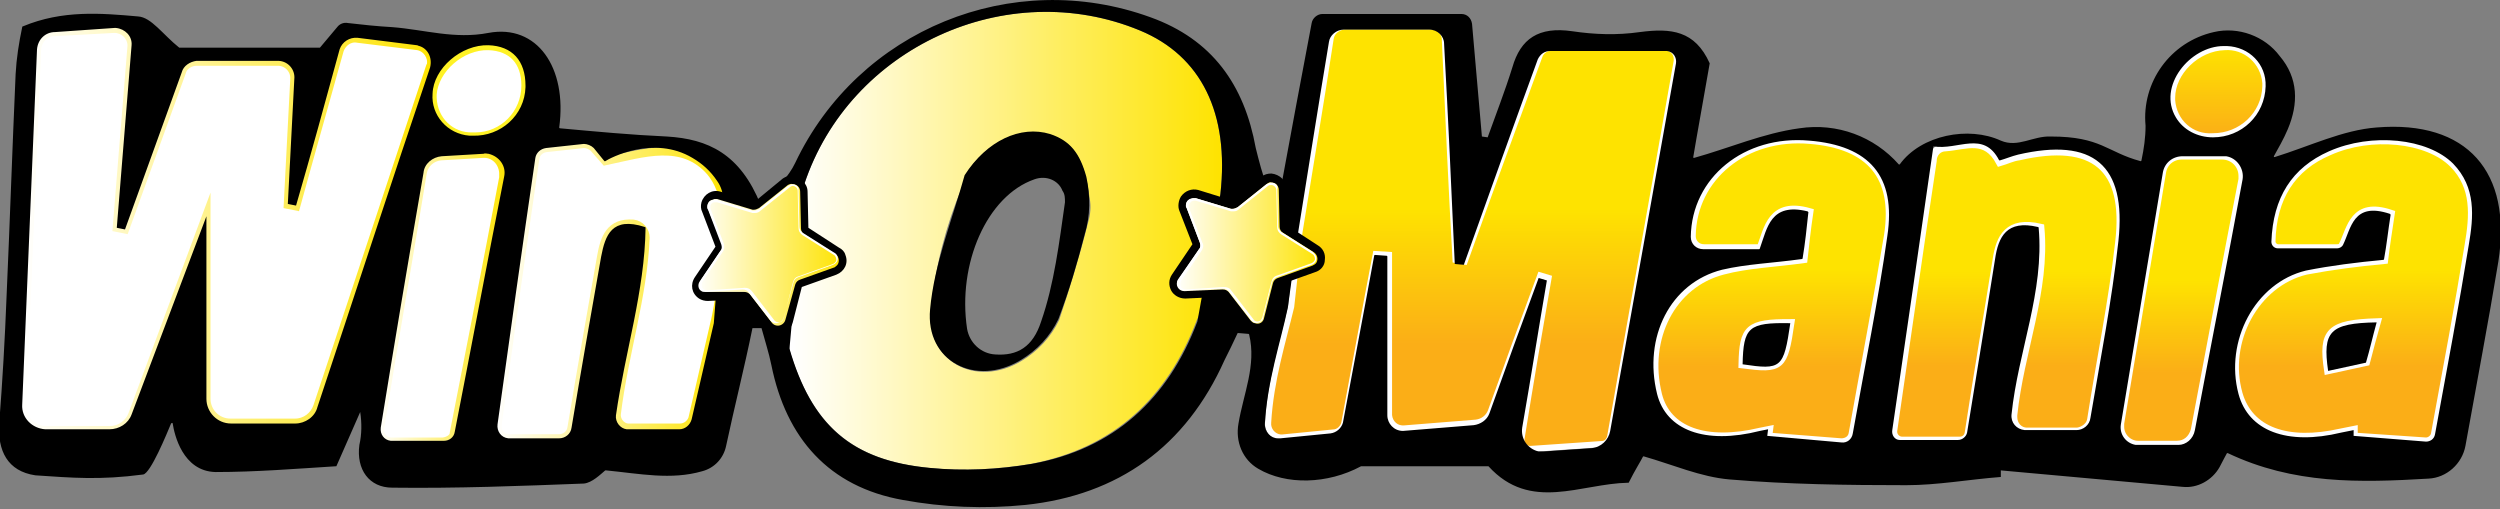
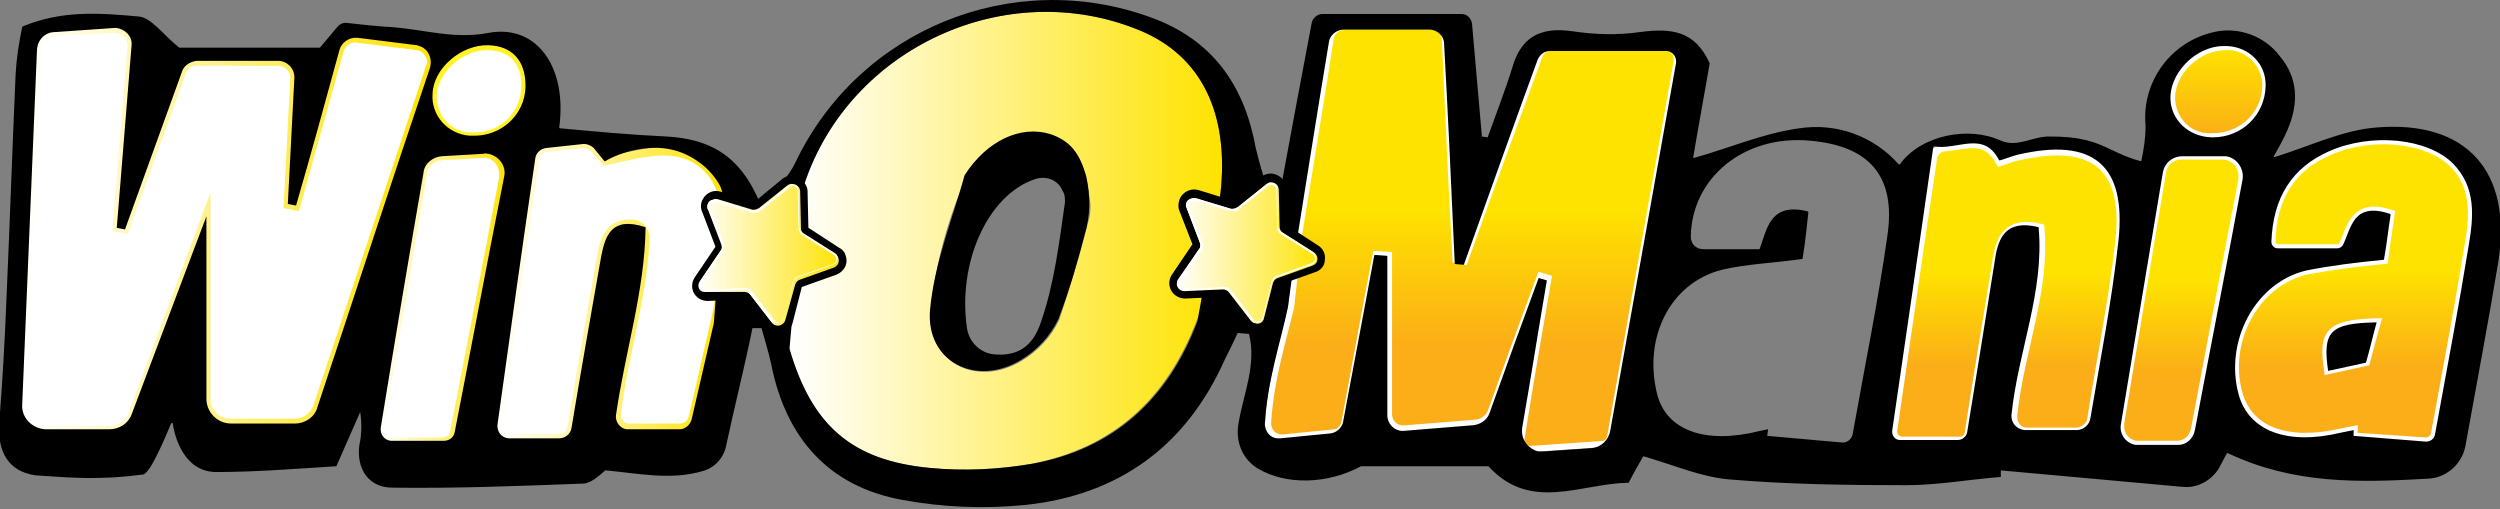
<svg xmlns="http://www.w3.org/2000/svg" version="1.1" id="Layer_1" x="0px" y="0px" viewBox="0 0 304 61.9" style="enable-background:new 0 0 304 61.9;" xml:space="preserve">
  <rect x="0" y="0" width="304" height="61.9" fill="#808080" stroke="none" />
  <style type="text/css">
	.st0{fill:url(#SVGID_1_);}
	.st1{fill:#FFFFFF;stroke:url(#SVGID_2_);stroke-miterlimit:10;}
	.st2{fill:url(#SVGID_3_);stroke:#FFFFFF;stroke-width:0.75;stroke-miterlimit:10;}
	.st3{fill:#FFFFFF;stroke:url(#SVGID_4_);stroke-miterlimit:10;}
	.st4{fill:url(#SVGID_5_);stroke:#FFFFFF;stroke-miterlimit:10;}
	.st5{fill:url(#SVGID_6_);stroke:#FFFFFF;stroke-miterlimit:10;}
	.st6{fill:url(#SVGID_7_);stroke:#FFFFFF;stroke-miterlimit:10;}
	.st7{fill:#FFFFFF;stroke:url(#SVGID_8_);stroke-miterlimit:10;}
	.st8{fill:url(#SVGID_9_);stroke:#FFFFFF;stroke-miterlimit:10;}
	.st9{fill:url(#SVGID_10_);stroke:#FFFFFF;stroke-miterlimit:10;}
	.st10{fill:#FFFFFF;stroke:#FFF225;stroke-miterlimit:10;}
	.st11{fill:none;}
	.st12{fill:url(#SVGID_11_);}
	.st13{fill:#FFFFFF;}
	.st14{fill:url(#SVGID_12_);}
</style>
  <title>WinOMania</title>
  <linearGradient id="SVGID_1_" gradientUnits="userSpaceOnUse" x1="95.813" y1="1981.274" x2="148.602" y2="1981.274" gradientTransform="matrix(1 0 0 1 0 -1952)">
    <stop offset="1.000000e-02" style="stop-color:#FFFFFF" />
    <stop offset="1" style="stop-color:#FEE300" />
  </linearGradient>
  <path class="st0" d="M97.8,22.4C103.3,5.8,122.4-3,138.6,3.7c7.5,3.1,10.9,10.1,9.8,19.9c0,0-1,11.6-2.9,15.4  c-3.6,9.5-10.2,15.5-20.1,17.4c-4.1,0.7-8.3,0.9-12.4,0.5c-9.2-0.9-14-5-16.8-13.7c-0.2-0.6-0.3-1.2-0.3-1.8  C95.8,38.2,95.4,27.9,97.8,22.4z M132.3,27.1c0.3-1,0.4-2,0.2-3c-0.6-4.7-1.9-6.8-4.8-7.7c-3.2-1-6.8,0.4-9.4,3.6  c-0.6,0.8-0.6,0.9-1.3,2.7c-2,4.8-3.3,9.8-3.8,15c-0.6,6.3,5.5,9.5,11,6.2c2-1.2,3.6-2.9,4.6-5C130.1,35,131.3,31.1,132.3,27.1z" />
  <linearGradient id="SVGID_2_" gradientUnits="userSpaceOnUse" x1="2.2" y1="1979.9" x2="52.934" y2="1979.9" gradientTransform="matrix(1 0 0 1 0 -1952)">
    <stop offset="1.000000e-02" style="stop-color:#FFFFFF" />
    <stop offset="1" style="stop-color:#FEE300" />
  </linearGradient>
  <path class="st1" d="M23.9,7.5h9.9c1.1,0,2,0.9,2,2L35,24.9l1,0.2c1.7-6.2,3.5-12.5,5.3-19c0.3-0.9,1.2-1.6,2.2-1.4l7.3,0.9  c1.1,0.2,1.8,1.3,1.6,2.3c0,0.1,0,0.1-0.1,0.2L38.6,49.4c-0.4,1.2-1.5,2-2.7,2H28c-1.6,0-2.9-1.3-2.9-2.9V26.2l-9,24.2  c-0.4,1.1-1.5,1.9-2.7,1.9H5.6c-1.6,0-2.9-1.3-2.9-2.9v-0.1L4.5,6c0.1-1.2,1-2.1,2.1-2.1l7.3-0.4c1.1,0,2,0.8,2.1,1.9  c0,0.1,0,0.1,0,0.2l-1.8,22.1l1,0.2l6.9-19.1C22.3,8,23.1,7.5,23.9,7.5z" />
  <linearGradient id="SVGID_3_" gradientUnits="userSpaceOnUse" x1="179.05" y1="2006.722" x2="179.05" y2="1955.26" gradientTransform="matrix(1 0 0 1 0 -1952)">
    <stop offset="0.25" style="stop-color:#FBAE17" />
    <stop offset="0.57" style="stop-color:#FEE300" />
  </linearGradient>
  <path class="st2" d="M158,28.3c1.3-8.1,2.6-15.7,3.8-23.6c0.1-0.8,0.8-1.4,1.7-1.5H174c0.9,0,1.7,0.7,1.7,1.6  c0.4,9,0.8,17.9,1.3,26.8l1.1,0.2c3-8.4,6.1-16.8,9.1-25c0.2-0.6,0.8-1,1.4-1h14c0.7,0,1.3,0.6,1.3,1.4c0,0.1,0,0.1,0,0.2  c-2.7,15.4-5.4,30.3-8.1,45.7c-0.1,0.5-0.5,0.9-1,0.9l-8.7,0.6c-0.6,0-1.1-0.4-1.1-1c0-0.1,0-0.2,0-0.2c1.1-6.9,2.2-13.3,3.3-19.6  l-1-0.3c-2,5.4-4,10.9-6,16.5c-0.3,0.8-1,1.3-1.8,1.4l-8.7,0.7c-1,0.1-1.8-0.6-1.9-1.6v-0.1V31l-1.6-0.1c-1.3,6.7-2.5,13.5-3.8,20.4  c-0.1,0.7-0.7,1.3-1.4,1.3l-6.1,0.6c-0.9,0.1-1.7-0.6-1.8-1.5c0-0.1,0-0.2,0-0.3c0.3-5.2,1.8-9.9,2.8-14.1L158,28.3z" />
  <linearGradient id="SVGID_4_" gradientUnits="userSpaceOnUse" x1="59.987" y1="1987.4" x2="88.456" y2="1987.4" gradientTransform="matrix(1 0 0 1 0 -1952)">
    <stop offset="1.000000e-02" style="stop-color:#FFFFFF" />
    <stop offset="1" style="stop-color:#FEE300" />
  </linearGradient>
  <path class="st3" d="M86.4,20.9c-3.4-3.9-8.1-2.3-12.8-1.3L72.2,18c-0.3-0.3-0.8-0.5-1.2-0.5L66.4,18c-0.7,0.1-1.2,0.6-1.3,1.2  c-1.6,10.9-3.1,21.6-4.6,32.4c-0.1,0.8,0.4,1.6,1.3,1.7c0.1,0,0.1,0,0.2,0h6c0.7,0,1.4-0.5,1.5-1.3c1.2-7.2,2.4-14,3.6-20.8  c0.4-2.3,1.1-4.2,3.9-4c0.9,0.1,1.5,0.9,1.5,1.7C78.2,36.1,75.9,43,75,50.3c-0.1,0.8,0.5,1.6,1.3,1.7c0.1,0,0.1,0,0.2,0h6.2  c0.7,0,1.3-0.5,1.5-1.1c0.9-3.9,1.8-7.8,2.7-11.7c0,0,1.3-4.9,1.2-13.9C88,23.7,87.4,22.1,86.4,20.9z" />
  <linearGradient id="SVGID_5_" gradientUnits="userSpaceOnUse" x1="215.485" y1="2005.8" x2="215.485" y2="1968.937" gradientTransform="matrix(1 0 0 1 0 -1952)">
    <stop offset="0.25" style="stop-color:#FBAE17" />
    <stop offset="0.57" style="stop-color:#FEE300" />
  </linearGradient>
-   <path class="st4" d="M225.3,52.7c-0.1,0.7-0.7,1.1-1.4,1.1l-8.9-0.7l0.1-0.8l-1,0.2c-6.7,1.6-11.4-0.1-12.5-4.5  c-1.7-6.9,1.7-13.5,7.9-15.1c3-0.8,6.2-0.9,9.8-1.4c0.2-1.8,0.4-3.7,0.7-5.7c-4.6-1.3-5,2-5.9,4.4h-6.9c-0.9,0-1.5-0.7-1.5-1.5l0,0  c0.1-7.2,6.5-12.4,14.4-11.7c7.3,0.6,10.6,4.4,9.5,11.6C228.3,36.5,226.8,44.3,225.3,52.7z M217.7,39.3c-5.1,0-5.7,0.6-5.8,5  C216.6,44.9,216.9,44.7,217.7,39.3L217.7,39.3z" />
  <linearGradient id="SVGID_6_" gradientUnits="userSpaceOnUse" x1="286.176" y1="2005.7" x2="286.176" y2="1969.042" gradientTransform="matrix(1 0 0 1 0 -1952)">
    <stop offset="0.25" style="stop-color:#FBAE17" />
    <stop offset="0.57" style="stop-color:#FEE300" />
  </linearGradient>
  <path class="st5" d="M296.1,52.8c-0.1,0.5-0.6,0.9-1.1,0.9l-8.8-0.6v-0.8c-0.5,0.1-1,0.2-1.5,0.3c-6.6,1.5-11.2-0.2-12.5-4.7  c-1.8-6.4,2-13.5,8.2-15c3.2-0.6,6.3-1,9.5-1.3c0.2-1.7,0.5-3.6,0.8-5.6c-4.5-1.5-4.8,1.8-5.8,3.8c-0.1,0.3-0.4,0.4-0.7,0.4H277  c-0.4,0-0.8-0.4-0.8-0.8l0,0c0.1-5.4,2.5-9.1,7-11c5.1-2.3,12-1.6,15.1,1.5c2.8,2.8,2.5,6.4,1.9,9.9C299,37.2,297.6,44.6,296.1,52.8  z M289,39.2c-5.7,0.2-6.6,1.1-5.9,5.8l4.6-1C288.1,42.4,288.5,41,289,39.2z" />
  <linearGradient id="SVGID_7_" gradientUnits="userSpaceOnUse" x1="244.036" y1="2005.53" x2="244.036" y2="1969.49" gradientTransform="matrix(1 0 0 1 0 -1952)">
    <stop offset="0.25" style="stop-color:#FBAE17" />
    <stop offset="0.57" style="stop-color:#FEE300" />
  </linearGradient>
  <path class="st6" d="M236.6,17.9c2.5-0.2,4.9-1.4,6.6,1.8c0.7-0.2,1.5-0.6,2.3-0.7c9.1-2.1,13.3,1.3,12.2,10.5  c-0.8,7.2-2.3,14.4-3.4,21.5c-0.1,0.8-0.9,1.4-1.7,1.5h-6.1c-1,0-1.7-0.8-1.7-1.8c0-0.1,0-0.1,0-0.2c0.8-7.8,4-15.1,3.3-22.8  c-3.9-0.9-4.9,1.2-5.3,3.9c-1.1,6.9-2.3,13.8-3.4,21.1c-0.1,0.5-0.5,0.9-1.1,0.9h-7c-0.6,0-1.1-0.5-1.1-1.1v-0.1  c1.6-10.9,3.1-21.6,4.8-32.8C235,18.6,235.7,17.9,236.6,17.9z" />
  <linearGradient id="SVGID_8_" gradientUnits="userSpaceOnUse" x1="45.761" y1="1988.197" x2="61.806" y2="1988.197" gradientTransform="matrix(1 0 0 1 0 -1952)">
    <stop offset="1.000000e-02" style="stop-color:#FFFFFF" />
    <stop offset="1" style="stop-color:#FEE300" />
  </linearGradient>
  <path class="st7" d="M53.9,53.7h-6.3c-0.8,0-1.4-0.6-1.4-1.4c0-0.1,0-0.1,0-0.2c1.7-10.5,3.5-20.6,5.2-31.1c0.2-1.1,1.1-1.9,2.2-2  l5.1-0.3c1.3-0.1,2.4,0.9,2.5,2.3c0,0.2,0,0.4,0,0.6c-2,10.6-4,20.8-6,31C55.2,53.2,54.6,53.6,53.9,53.7z" />
  <linearGradient id="SVGID_9_" gradientUnits="userSpaceOnUse" x1="265.25" y1="2006.1" x2="265.25" y2="1970.95" gradientTransform="matrix(1 0 0 1 0 -1952)">
    <stop offset="0.25" style="stop-color:#FBAE17" />
    <stop offset="0.57" style="stop-color:#FEE300" />
  </linearGradient>
  <path class="st8" d="M264.7,54.1H260c-1.2,0-2.2-1-2.2-2.2c0-0.1,0-0.2,0-0.4c1.7-10.3,3.4-20.3,5.1-30.6c0.2-1.2,1.2-2,2.4-2h4.9  c1.4,0,2.5,1.1,2.5,2.5c0,0.1,0,0.3,0,0.4c-2,10.3-3.9,20.4-5.8,30.5C266.6,53.4,265.8,54.1,264.7,54.1z" />
  <linearGradient id="SVGID_10_" gradientUnits="userSpaceOnUse" x1="269.8" y1="1968.714" x2="269.8" y2="1957.624" gradientTransform="matrix(1 0 0 1 0 -1952)">
    <stop offset="0" style="stop-color:#FBAE17" />
    <stop offset="1" style="stop-color:#FEE300" />
  </linearGradient>
  <path class="st9" d="M269.1,16.7c-2.7,0.2-4.9-1.8-5.1-4.5c0-0.1,0-0.2,0-0.3c0-3.2,3.1-6.2,6.5-6.3c2.6-0.2,4.9,1.8,5.1,4.5  c0,0.1,0,0.3,0,0.4C275.5,14,272.6,16.7,269.1,16.7z" />
  <path class="st10" d="M63.9,10.4c0,3.4-2.7,6.2-6.1,6.2c-0.1,0-0.2,0-0.3,0c-2.7,0.1-4.8-2-4.9-4.7c0-0.1,0-0.3,0-0.4  c0.2-3.1,3.5-6,6.8-5.9C62.3,5.7,63.9,7.5,63.9,10.4z" />
  <path d="M132.1,21.5c0.5,2.3,0.5,4.7-0.2,7c-0.9,3.5-1.9,6.9-3.2,10.3c-1,2.1-2.6,3.8-4.6,5c-5.5,3.3-11.6,0.1-11-6.2  c0.5-5.5,2.7-10.9,4.2-16.3c2.7-4.2,6.8-6.1,10.4-5C130.1,17.1,131.3,18.6,132.1,21.5z M125.8,21.8c-5.8,2-9.4,10.3-8.2,18.2  c0.3,1.7,1.7,3,3.4,3.1c2.7,0.2,4.6-0.9,5.6-4c1.6-4.6,2.2-9.6,2.9-14.5c0-0.5,0-1-0.3-1.4C128.7,21.9,127.2,21.3,125.8,21.8z" />
-   <path d="M217.7,39.3c-0.8,5.5-1.1,5.7-5.8,5C212,39.8,212.6,39.2,217.7,39.3z" />
  <path d="M289,39.2c-0.5,1.8-0.8,3.2-1.3,4.9l-4.6,1C282.4,40.3,283.3,39.3,289,39.2z" />
  <path class="st11" d="M125.3,22c1.5-0.7,3.3,0,4,1.5c0.1,0.2,0.1,0.3,0.2,0.5c0,0.2,0,0.4,0,0.7c-0.7,4.9-1.3,9.9-2.9,14.5  c-0.9,2.7-2.4,3.9-4.6,4c-2.3,0.1-4.2-1.5-4.5-3.8C116.6,31.9,120,24.2,125.3,22z" />
  <path d="M21,51.5c0-0.1-0.1-0.1-0.2,0c-0.5,1.2-2.5,6.1-3.4,6.2c-5.3,0.7-8.6,0.4-13.1,0.1c-3.4-0.5-4.6-3-4.4-6.3  C0.3,46.4,0.6,41.2,0.8,36c0.4-9,0.7-18,1.1-27C2,7.1,2.3,5.2,2.7,3.3c0,0,0-0.1,0.1-0.1C7.6,1.2,12.3,1.6,16.8,2  c1.6,0.1,3,2.2,5,3.8c0,0,0,0,0.1,0l16.9,0c0,0,0,0,0.1,0l2.1-2.5c0.3-0.4,0.8-0.6,1.3-0.5C44,3,45.9,3.2,47.7,3.3  c3.9,0.3,7.6,1.5,11.7,0.7C65.3,2.9,69,8.2,68,15.5c0,0,0,0.1,0.1,0.1c4.4,0.4,8.6,0.8,13,1c5,0.3,8.9,2.1,11.4,8.3  c0,0.1,0.1,0.1,0.2,0c1.8-2.1,3.2-3.4,4-5.1C104.4,3.6,123.1-4,139.9,2.1c7.5,2.7,11.4,8.2,12.8,15.9c0.4,1.6,0.8,3.2,1.4,4.7  c0,0,0,0.1,0.1,0.1l1.5-0.1c0,0,0.1,0,0.1-0.1c1.2-6.5,2.4-13,3.7-19.8c0.1-0.6,0.7-1.1,1.3-1.1h16.9c0.7,0,1.2,0.5,1.3,1.2  c0.4,4.7,0.8,9.2,1.2,13.7l0.7,0.1c1-2.8,2.1-5.6,3-8.5c1-3.5,3.2-5,7.3-4.4c2.7,0.4,5.4,0.5,8.2,0.1c3.8-0.5,6.7-0.2,8.5,3.8  c0,0,0,0,0,0c0,0.1-1.8,10.1-2,11.4c0,0.1,0,0.1,0.1,0.1c4.3-1.2,8.4-3,12.8-3.6c4.6-0.7,9.1,1,12.1,4.4c0,0,0.1,0,0.1,0  c2.6-3.6,8.4-4.7,12.3-2.9c2.1,0.9,3.9-0.6,6.1-0.5c6.1,0,6.8,1.9,10.9,3c0,0,0.1,0,0.1-0.1c0.3-1.4,0.5-2.8,0.5-4.2  c-0.5-5.3,3-10.2,8.3-11.4c3-0.7,6.2,0.5,8,2.9c2.3,2.7,2.3,5.8,1,8.9c-0.5,1.2-1.2,2.4-1.7,3.3c0,0.1,0,0.1,0.1,0.1  c4.2-1.3,8.3-3.3,12.4-3.6c11-0.9,16.5,5.4,14.8,16.3c-1.2,7.3-2.6,14.6-4,22.4c-0.4,2.2-2.3,3.9-4.5,4c-8.4,0.5-16.4,0.7-24.4-3.1  c0,0-0.1,0-0.1,0c-0.1,0.2-0.5,0.9-0.9,1.7c-0.9,1.6-2.7,2.6-4.5,2.4l-22.1-2V58c-3.9,0.3-7.7,1-11.5,1c-7.2,0-14.4-0.1-21.5-0.7  c-3.5-0.3-6.9-1.8-10.4-2.8c0,0-0.1,0-0.1,0c-0.3,0.6-1,1.7-1.7,3.1c0,0,0,0.1-0.1,0.1c-5.8,0.1-11.9,3.6-17-2c0,0,0,0-0.1,0  c-0.8,0-15.1,0-15.4,0c0,0,0,0,0,0c-4.1,2.2-9.1,2.3-12.5,0.3c-1.9-1.1-2.8-3.3-2.4-5.5c0.6-3.6,2.2-7.1,1.3-10.8c0,0,0-0.1-0.1-0.1  l-1.2-0.1c0,0-0.1,0-0.1,0c-0.5,1.1-1.1,2.3-1.6,3.3c-4.7,10.5-12.9,16.4-24.2,17.6c-5,0.5-10,0.3-14.9-0.6c-9-1.6-14.2-7.5-16-16.4  c-0.3-1.5-0.8-3-1.2-4.5h-1.1c-1,4.9-2.2,9.6-3.2,14.3c-0.3,1.5-1.4,2.7-2.9,3.1c-3.8,1.1-7.6,0.3-11.7-0.1c0,0,0,0-0.1,0  C73,57.7,72,58.7,71,58.8c-7.8,0.3-15.5,0.6-23.3,0.5c-2.8,0-4.4-2.2-4-5.2c0.3-1.3,0.3-2.7,0.1-4l-2.9,6.6c0,0,0,0-0.1,0  c-4.8,0.3-9.7,0.7-14.6,0.7C22.2,57.3,21.2,52.8,21,51.5z M148.4,23.6C148.4,23.6,148.4,23.6,148.4,23.6c1.1-9.8-2.3-16.8-9.8-19.9  C122.4-3,103.3,5.8,97.8,22.4c0,0,0,0,0,0l-1.8,20c0,0,0,0,0,0c2.7,9.3,7.5,13.6,17.1,14.5c4.1,0.4,8.3,0.2,12.4-0.5  c9.9-1.8,16.5-7.8,20.1-17.3c0,0,0,0,0,0L148.4,23.6z M22.1,8.8l-6.9,19.1l-1-0.2L16,5.5c0.1-1.1-0.8-2-1.9-2.1c-0.1,0-0.1,0-0.2,0  L6.7,3.9C5.5,3.9,4.6,4.8,4.5,6L2.7,49.2c-0.1,1.6,1.2,2.9,2.8,3h0.1h7.7c1.2,0,2.3-0.7,2.7-1.8l9.1-24.1v22.2c0,1.6,1.3,3,3,3h7.8  c1.2,0,2.4-0.8,2.7-2c4.6-13.8,9-27.4,13.7-41.3C52.6,7,52,5.9,51,5.6c-0.1,0-0.2-0.1-0.3-0.1l-7.2-0.9c-1-0.1-1.9,0.5-2.2,1.4  c-1.8,6.6-3.5,12.8-5.3,19l-1-0.2l0.8-15.4c0-1.1-0.9-2-2-2h-9.9C23.1,7.5,22.3,8,22.1,8.8z M156.6,37.4c-0.9,4.3-2.5,8.9-2.8,14.2  c0,0.9,0.7,1.7,1.6,1.7c0.1,0,0.2,0,0.3,0l6.1-0.6c0.7-0.1,1.3-0.6,1.5-1.3c1.3-7,2.6-13.7,3.8-20.3c0,0,0-0.1,0.1-0.1l1.4,0.1  c0,0,0.1,0,0.1,0.1v19.3c0,1,0.8,1.9,1.9,1.9h0c0,0,0,0,0,0l8.6-0.7c0.8-0.1,1.6-0.6,1.9-1.4c2-5.6,4-11.1,6-16.5l1,0.3  c-1,5.8-1.9,11.6-3,17.9c-0.2,1.4,0.7,2.6,2,2.9c0.2,0,0.4,0,0.6,0l5.8-0.4c1.2-0.1,2.1-1,2.3-2.1c2.7-15,5.3-29.6,8-44.7  c0.1-0.7-0.3-1.4-1.1-1.5c-0.1,0-0.2,0-0.2,0h-14c-0.7,0-1.2,0.4-1.5,1c-3,8.2-6,16.6-9,25l-1.1-0.1c-0.4-8.9-0.8-17.8-1.3-26.8  c0-0.9-0.8-1.7-1.8-1.7h-10.4c-0.9,0-1.7,0.7-1.8,1.5c-1.3,7.8-2.5,15.4-3.8,23.5 M87.9,24.5c0.1-0.9-0.2-1.8-0.7-2.5  c-0.8-1.2-1.8-2.1-3-2.8c-4.7-2.8-10,0-10.6,0.4c0,0-0.1,0-0.1,0L72.2,18c-0.3-0.3-0.8-0.5-1.2-0.5L66.4,18  c-0.7,0.1-1.2,0.6-1.3,1.2c-1.6,10.9-3.1,21.6-4.6,32.4c-0.1,0.8,0.4,1.6,1.3,1.7c0.1,0,0.1,0,0.2,0h6c0.7,0,1.4-0.5,1.5-1.3  c1.2-7.2,2.4-14,3.6-20.8c0.5-2.6,1.3-4.9,5.3-3.6c0,0,0.1,0,0.1,0.1c-0.1,7.7-2.5,15.1-3.6,22.8c-0.1,0.8,0.5,1.6,1.3,1.7  c0.1,0,0.1,0,0.2,0h6.2c0.7,0,1.3-0.5,1.5-1.2l2.7-11.7c0,0,0,0,0,0C87.2,34.4,87.5,29.5,87.9,24.5z M223.9,53.8  c0.7,0.1,1.3-0.4,1.4-1.1c1.5-8.4,3.1-16.2,4.2-24c1.1-7.3-2.2-11-9.5-11.6c-7.9-0.7-14.3,4.5-14.4,11.7c0,0.9,0.7,1.5,1.5,1.5l0,0  l6.8,0c0,0,0.1,0,0.1-0.1c0.9-2.5,1.3-5.6,5.8-4.5c0,0,0.1,0.1,0.1,0.1c-0.2,1.9-0.4,3.8-0.7,5.6c0,0,0,0.1-0.1,0.1  c-3.6,0.5-6.7,0.6-9.7,1.3c-6.3,1.6-9.6,8.2-7.9,15.1c1.1,4.4,5.8,6.2,12.5,4.5l1-0.2l-0.1,0.8L223.9,53.8z M295,53.7  c0.5,0,1-0.3,1.1-0.9c1.5-8.2,2.9-15.6,4.1-23c0.6-3.5,0.9-7-1.9-9.9c-3.1-3.1-9.9-3.8-15.1-1.5c-4.5,2-6.8,5.6-7,11  c0,0.4,0.3,0.8,0.8,0.8l0,0h7.2c0.3,0,0.6-0.2,0.7-0.4c1-2,1.2-5.3,5.7-3.8c0,0,0.1,0.1,0.1,0.1c-0.3,1.9-0.5,3.8-0.8,5.4  c0,0,0,0.1-0.1,0.1c-3.2,0.3-6.4,0.7-9.4,1.3c-6.2,1.5-9.9,8.6-8.2,15c1.2,4.5,5.9,6.3,12.5,4.7c0.5-0.1,1-0.2,1.5-0.3V53L295,53.7z   M235.1,17.8c-1.7,11.8-3.3,23-5,34.5c-0.1,0.6,0.3,1.2,0.9,1.2h0.1h7c0.5,0,1-0.4,1.1-0.9c1.2-7.3,2.3-14.2,3.4-21.1  c0.4-2.7,1.4-4.8,5.2-3.9c0,0,0.1,0,0.1,0.1c0.7,7.8-2.5,15-3.3,22.7c-0.1,1,0.6,1.8,1.6,1.9c0.1,0,0.1,0,0.2,0h6.1  c0.8,0,1.6-0.6,1.7-1.5c1.2-7.1,2.6-14.2,3.4-21.5c1-9.3-3.1-12.6-12.2-10.5c-0.8,0.2-1.5,0.5-2.2,0.7c0,0-0.1,0-0.1,0  C241.2,15.8,238.1,18.3,235.1,17.8L235.1,17.8z M55.3,52.5c2-10.2,3.9-20.4,6-31c0.3-1.3-0.6-2.5-1.9-2.8c-0.2,0-0.4-0.1-0.6,0  L53.7,19c-1.1,0.1-2.1,0.9-2.2,2c-1.8,10.4-3.5,20.5-5.2,31c-0.1,0.8,0.4,1.5,1.2,1.6c0.1,0,0.1,0,0.2,0H54  C54.6,53.6,55.2,53.2,55.3,52.5z M266.9,52.3c1.9-10.1,3.9-20.2,5.8-30.5c0.2-1.3-0.7-2.6-2-2.8c-0.1,0-0.3,0-0.4,0h-4.9  c-1.2,0-2.2,0.8-2.4,2c-1.7,10.2-3.4,20.3-5.1,30.6c-0.2,1.2,0.6,2.3,1.8,2.5c0.1,0,0.3,0,0.4,0h4.8  C265.8,54.1,266.7,53.4,266.9,52.3L266.9,52.3z M269.1,16.7c3.5,0,6.3-2.7,6.4-6.2c0.1-2.7-2-4.8-4.7-4.9c-0.1,0-0.3,0-0.4,0  c-4.1,0-8.1,4.9-5.8,8.7C265.5,15.8,267.2,16.7,269.1,16.7L269.1,16.7z M63.9,10.4c0-3-1.6-4.8-4.5-4.9c-3.3-0.1-6.7,2.8-6.8,5.9  c-0.2,2.6,1.8,4.9,4.5,5.1c0.1,0,0.3,0,0.4,0c3.4,0.1,6.3-2.5,6.4-5.9C63.9,10.6,63.9,10.5,63.9,10.4z" />
  <linearGradient id="SVGID_11_" gradientUnits="userSpaceOnUse" x1="84.561" y1="1982.94" x2="102.501" y2="1982.94" gradientTransform="matrix(1 0 0 1 0 -1952)">
    <stop offset="1.000000e-02" style="stop-color:#FFFFFF" />
    <stop offset="1" style="stop-color:#FEE300" />
  </linearGradient>
  <path class="st12" d="M94.6,40c-0.4,0-0.8-0.2-1.1-0.5L90.7,36c-0.1-0.1-0.2-0.1-0.3-0.2L86,36c-0.5,0-1-0.3-1.3-0.7  c-0.2-0.5-0.2-1,0.1-1.4l2.5-3.7c0.1-0.1,0.1-0.2,0-0.4l-1.6-4.2c-0.2-0.4-0.1-0.9,0.2-1.3c0.3-0.4,0.7-0.6,1.1-0.6  c0.1,0,0.3,0,0.4,0.1l4.3,1.3h0.1c0.1,0,0.2,0,0.2-0.1l3.5-2.8c0.6-0.5,1.5-0.4,1.9,0.2c0.2,0.2,0.3,0.5,0.3,0.8l0.1,4.5  c0,0.1,0.1,0.2,0.2,0.3l3.8,2.4c0.6,0.4,0.8,1.3,0.4,1.9c-0.2,0.3-0.4,0.5-0.7,0.6l-4.2,1.6c-0.1,0-0.2,0.1-0.2,0.3L96,39  C95.8,39.6,95.3,40,94.6,40z" />
  <path d="M96.4,22.4c0.5,0,0.9,0.4,0.9,0.9l0.1,4.5c0,0.3,0.2,0.6,0.4,0.7l3.8,2.4c0.4,0.3,0.5,0.8,0.3,1.2c-0.1,0.2-0.3,0.3-0.4,0.4  L97.3,34c-0.3,0.1-0.5,0.3-0.6,0.6l-1.2,4.3c-0.1,0.4-0.5,0.7-0.9,0.7c-0.3,0-0.5-0.1-0.7-0.3l-2.7-3.5c-0.2-0.2-0.4-0.3-0.7-0.3  l0,0H86l0,0c-0.5,0-0.9-0.4-0.9-0.9c0-0.2,0.1-0.3,0.1-0.5l2.5-3.7c0.2-0.2,0.2-0.5,0.1-0.8l-1.7-4.2c-0.2-0.4,0-1,0.5-1.1  c0.1,0,0.2-0.1,0.3-0.1c0.1,0,0.2,0,0.3,0l4.3,1.3h0.2c0.2,0,0.4-0.1,0.6-0.2l3.5-2.8C96,22.4,96.2,22.3,96.4,22.4 M96.4,21.3  L96.4,21.3c-0.4,0-0.9,0.2-1.2,0.4l-3.4,2.8l-4.2-1.2c-1-0.3-2,0.3-2.3,1.3c-0.1,0.4-0.1,0.8,0.1,1.2L87,30l-2.5,3.7  c-0.6,0.9-0.4,2,0.5,2.6c0.3,0.2,0.7,0.3,1.1,0.3H86l4.4-0.2l2.7,3.5c0.4,0.5,0.9,0.7,1.5,0.7c0.9,0,1.6-0.6,1.8-1.4l1.1-4.3  l4.2-1.5c1-0.4,1.5-1.4,1.1-2.4c-0.1-0.4-0.4-0.7-0.8-0.9l-3.7-2.4l-0.1-4.4c0-1-0.9-1.8-1.9-1.8L96.4,21.3z" />
  <path class="st13" d="M96.4,22.6L96.4,22.6c0.3,0,0.6,0.3,0.6,0.6l0.1,4.5c0,0.4,0.2,0.7,0.5,0.9l3.8,2.4c0.2,0.1,0.3,0.4,0.3,0.6  s-0.2,0.4-0.4,0.5l-4.2,1.5c-0.4,0.1-0.6,0.4-0.7,0.8l-1.1,4.3c-0.1,0.3-0.3,0.5-0.6,0.5c-0.2,0-0.4-0.1-0.5-0.2l-2.7-3.5  C91.3,35.2,91,35,90.6,35h-0.1L86,35.3c-0.2,0-0.5-0.1-0.6-0.3s-0.1-0.5,0-0.7l2.5-3.7c0.2-0.3,0.2-0.7,0.1-1l-1.6-4.2  c-0.1-0.3,0-0.7,0.4-0.8c0.1,0,0.1,0,0.2,0h0.2l4.3,1.3c0.1,0,0.2,0,0.3,0c0.3,0,0.5-0.1,0.7-0.3l3.5-2.8  C96.1,22.7,96.3,22.6,96.4,22.6 M96.4,22.4c-0.2,0-0.4,0.1-0.6,0.2l-3.5,2.8c-0.2,0.1-0.4,0.2-0.6,0.2h-0.2l-4.3-1.3  c-0.1,0-0.2,0-0.3,0c-0.5,0-0.9,0.4-0.9,0.9c0,0.1,0,0.2,0.1,0.3l1.6,4.2c0.1,0.3,0.1,0.6-0.1,0.8l-2.5,3.7c-0.3,0.4-0.2,1,0.2,1.2  c0.1,0.1,0.3,0.1,0.5,0.1l0,0l4.5-0.3l0,0c0.3,0,0.5,0.1,0.7,0.3l2.7,3.5c0.2,0.2,0.4,0.3,0.7,0.3c0.4,0,0.8-0.3,0.9-0.7l1.2-4.3  c0.1-0.3,0.3-0.5,0.6-0.6l4.2-1.5c0.5-0.2,0.7-0.7,0.5-1.1c-0.1-0.2-0.2-0.3-0.4-0.4l-3.8-2.4c-0.2-0.2-0.4-0.4-0.4-0.7l-0.1-4.5  C97.2,22.8,96.8,22.4,96.4,22.4L96.4,22.4z" />
  <linearGradient id="SVGID_12_" gradientUnits="userSpaceOnUse" x1="142.79" y1="1982.8" x2="160.73" y2="1982.8" gradientTransform="matrix(1 0 0 1 0 -1952)">
    <stop offset="1.000000e-02" style="stop-color:#FFFFFF" />
    <stop offset="1" style="stop-color:#FEE300" />
  </linearGradient>
  <path class="st14" d="M152.9,39.9c-0.4,0-0.8-0.2-1.1-0.5l-2.8-3.5c-0.1-0.1-0.2-0.1-0.3-0.1l-4.5,0.2c-0.5,0-1-0.3-1.3-0.7  c-0.2-0.5-0.2-1,0.1-1.4l2.5-3.7c0.1-0.1,0.1-0.2,0-0.4l-1.5-4.2c-0.3-0.7,0.1-1.5,0.8-1.8c0.2-0.1,0.3-0.1,0.5-0.1  c0.1,0,0.3,0,0.4,0L150,25h0.1c0.1,0,0.2,0,0.2-0.1l3.4-2.9c0.2-0.2,0.6-0.3,0.9-0.3c0.8,0,1.4,0.6,1.4,1.4l0.1,4.5  c0,0.1,0.1,0.2,0.2,0.3l3.8,2.4c0.4,0.3,0.7,0.8,0.6,1.3c-0.1,0.5-0.4,1-0.9,1.1l-4.2,1.5c-0.1,0-0.2,0.1-0.2,0.3l-1.1,4.3  C154,39.5,153.5,39.9,152.9,39.9z" />
  <path d="M154.6,22.2c0.5,0,0.9,0.4,0.9,0.9l0.1,4.5c0,0.3,0.2,0.6,0.4,0.7l3.8,2.4c0.4,0.3,0.5,0.8,0.3,1.2  c-0.1,0.2-0.3,0.3-0.5,0.4l-4.2,1.5c-0.3,0.1-0.5,0.3-0.6,0.6l-1.1,4.3c-0.1,0.5-0.6,0.8-1.1,0.6c-0.2,0-0.4-0.2-0.5-0.3l-2.7-3.5  c-0.2-0.2-0.4-0.3-0.7-0.3h-0.1l-4.5,0.2H144c-0.5,0-0.9-0.4-0.9-0.9c0-0.2,0.1-0.4,0.2-0.5l2.5-3.7c0.2-0.2,0.2-0.5,0.1-0.8  l-1.6-4.2c-0.2-0.5,0-1,0.5-1.1c0.1,0,0.2-0.1,0.3-0.1s0.2,0,0.3,0l4.3,1.3c0.1,0,0.2,0,0.2,0c0.2,0,0.4-0.1,0.6-0.2l3.5-2.8  C154.3,22.2,154.4,22.1,154.6,22.2 M154.6,21.1L154.6,21.1c-0.4,0-0.9,0.1-1.2,0.4l-3.5,2.9l-4.2-1.3c-0.8-0.2-1.6,0.1-2.1,0.8  c-0.3,0.5-0.4,1.2-0.2,1.7l1.6,4.1l-2.5,3.7c-0.4,0.6-0.4,1.3-0.1,1.9c0.3,0.6,1,1,1.7,1h0.1l4.4-0.2l2.7,3.5c0.6,0.8,1.8,1,2.6,0.3  c0.3-0.3,0.6-0.6,0.7-1l1.1-4.3l4.2-1.5c0.7-0.2,1.2-0.8,1.2-1.5c0.1-0.7-0.2-1.4-0.9-1.8l-3.7-2.4l-0.1-4.4  C156.5,22,155.6,21.2,154.6,21.1L154.6,21.1z" />
  <path class="st13" d="M154.6,22.5L154.6,22.5c0.3,0,0.6,0.3,0.6,0.6l0,0l0.1,4.5c0,0.4,0.2,0.7,0.5,0.9l3.8,2.4  c0.2,0.1,0.3,0.4,0.3,0.6s-0.2,0.4-0.4,0.5l-4.2,1.5c-0.4,0.1-0.6,0.4-0.7,0.8l-1.1,4.3c-0.1,0.3-0.3,0.5-0.6,0.5  c-0.2,0-0.4-0.1-0.5-0.3l-2.7-3.5c-0.2-0.3-0.5-0.4-0.9-0.4h-0.1l-4.5,0.3c-0.2,0-0.5-0.1-0.6-0.3s-0.1-0.5,0-0.7l2.5-3.7  c0.2-0.3,0.3-0.7,0.1-1l-1.6-4.2c-0.1-0.2-0.1-0.4,0.1-0.6c0.1-0.2,0.3-0.3,0.5-0.3c0.1,0,0.1,0,0.2,0l4.3,1.3c0.1,0,0.2,0,0.3,0  c0.3,0,0.5-0.1,0.7-0.3l3.5-2.8C154.3,22.5,154.5,22.5,154.6,22.5 M154.6,22.2c-0.2,0-0.4,0.1-0.6,0.2l-3.5,2.8  c-0.2,0.1-0.4,0.2-0.6,0.2c-0.1,0-0.2,0-0.2,0l-4.3-1.3c-0.1,0-0.2,0-0.3,0c-0.5,0-0.9,0.4-0.9,0.9c0,0.1,0,0.2,0.1,0.3l1.6,4.2  c0.1,0.3,0.1,0.6-0.1,0.8l-2.5,3.6c-0.3,0.4-0.2,0.9,0.2,1.2c0.1,0.1,0.3,0.2,0.5,0.2h0.1l4.5-0.2h0.1c0.3,0,0.5,0.1,0.7,0.3  l2.7,3.5c0.3,0.4,0.8,0.5,1.2,0.2c0.2-0.1,0.3-0.3,0.3-0.5l1.1-4.3c0.1-0.3,0.3-0.5,0.6-0.6l4.2-1.5c0.5-0.2,0.7-0.7,0.5-1.1  c-0.1-0.2-0.2-0.3-0.4-0.5l-3.8-2.4c-0.2-0.2-0.4-0.4-0.4-0.7l-0.1-4.5C155.5,22.6,155.1,22.2,154.6,22.2L154.6,22.2z" />
</svg>